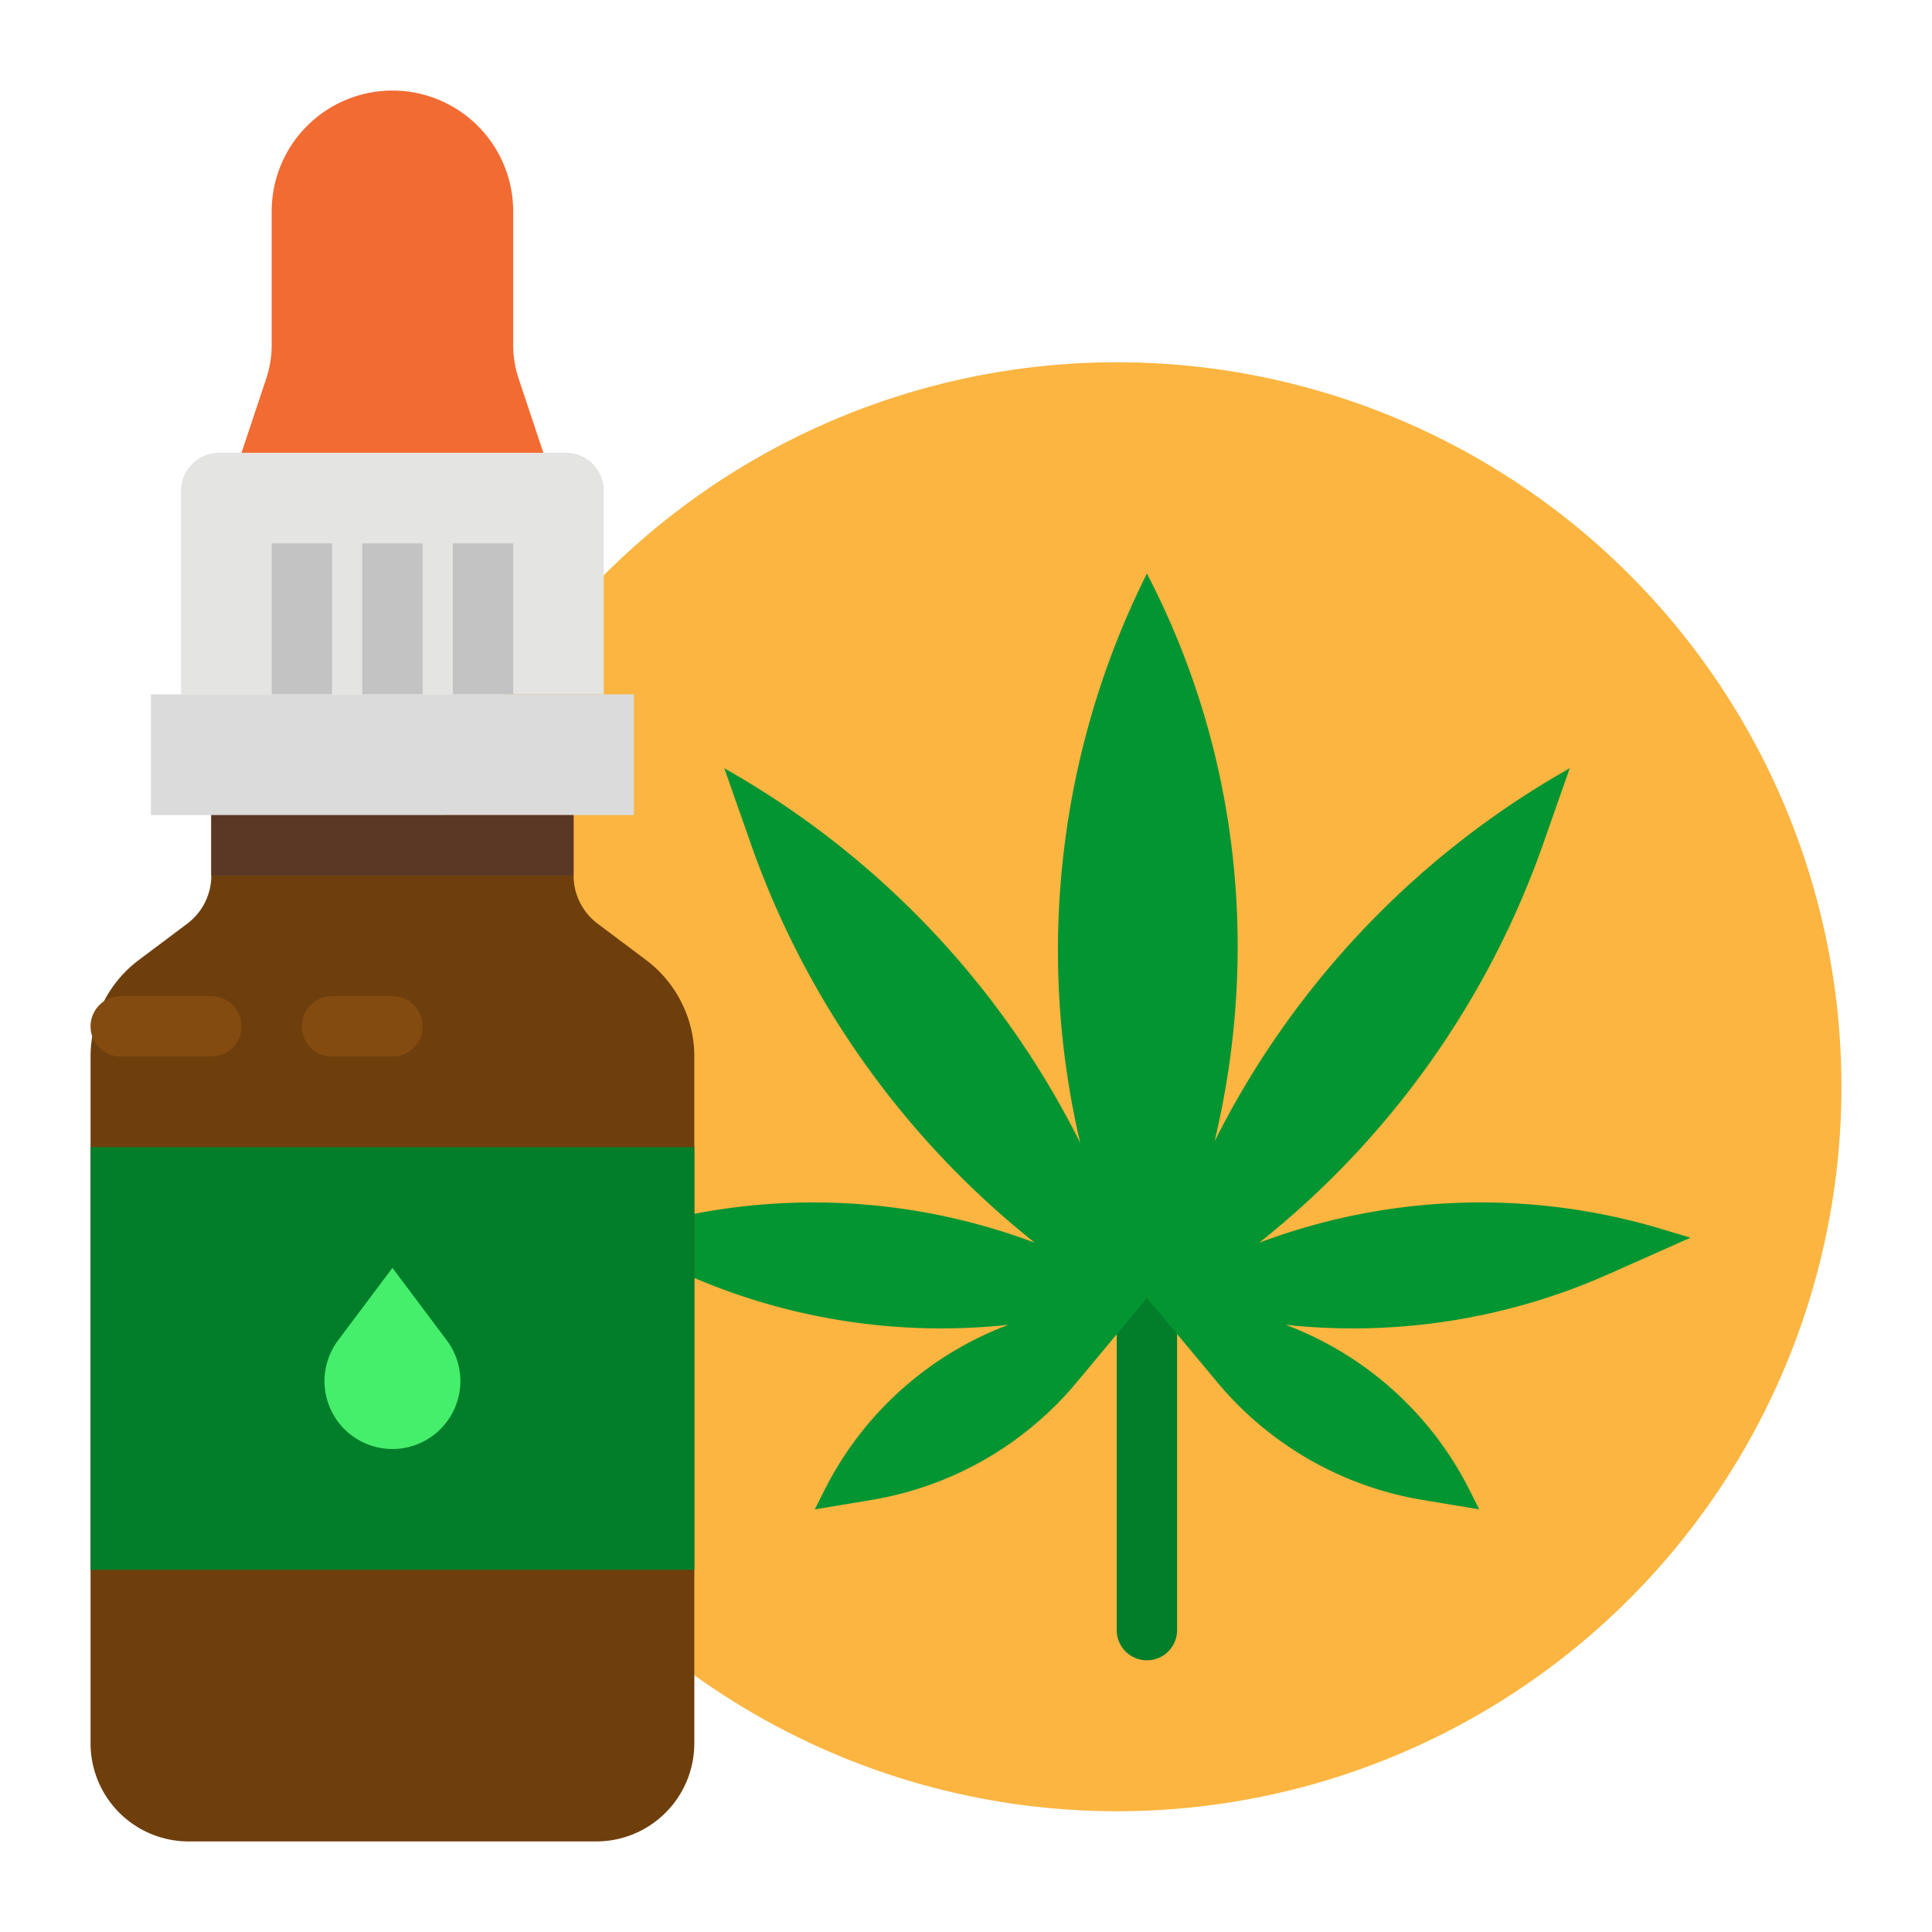
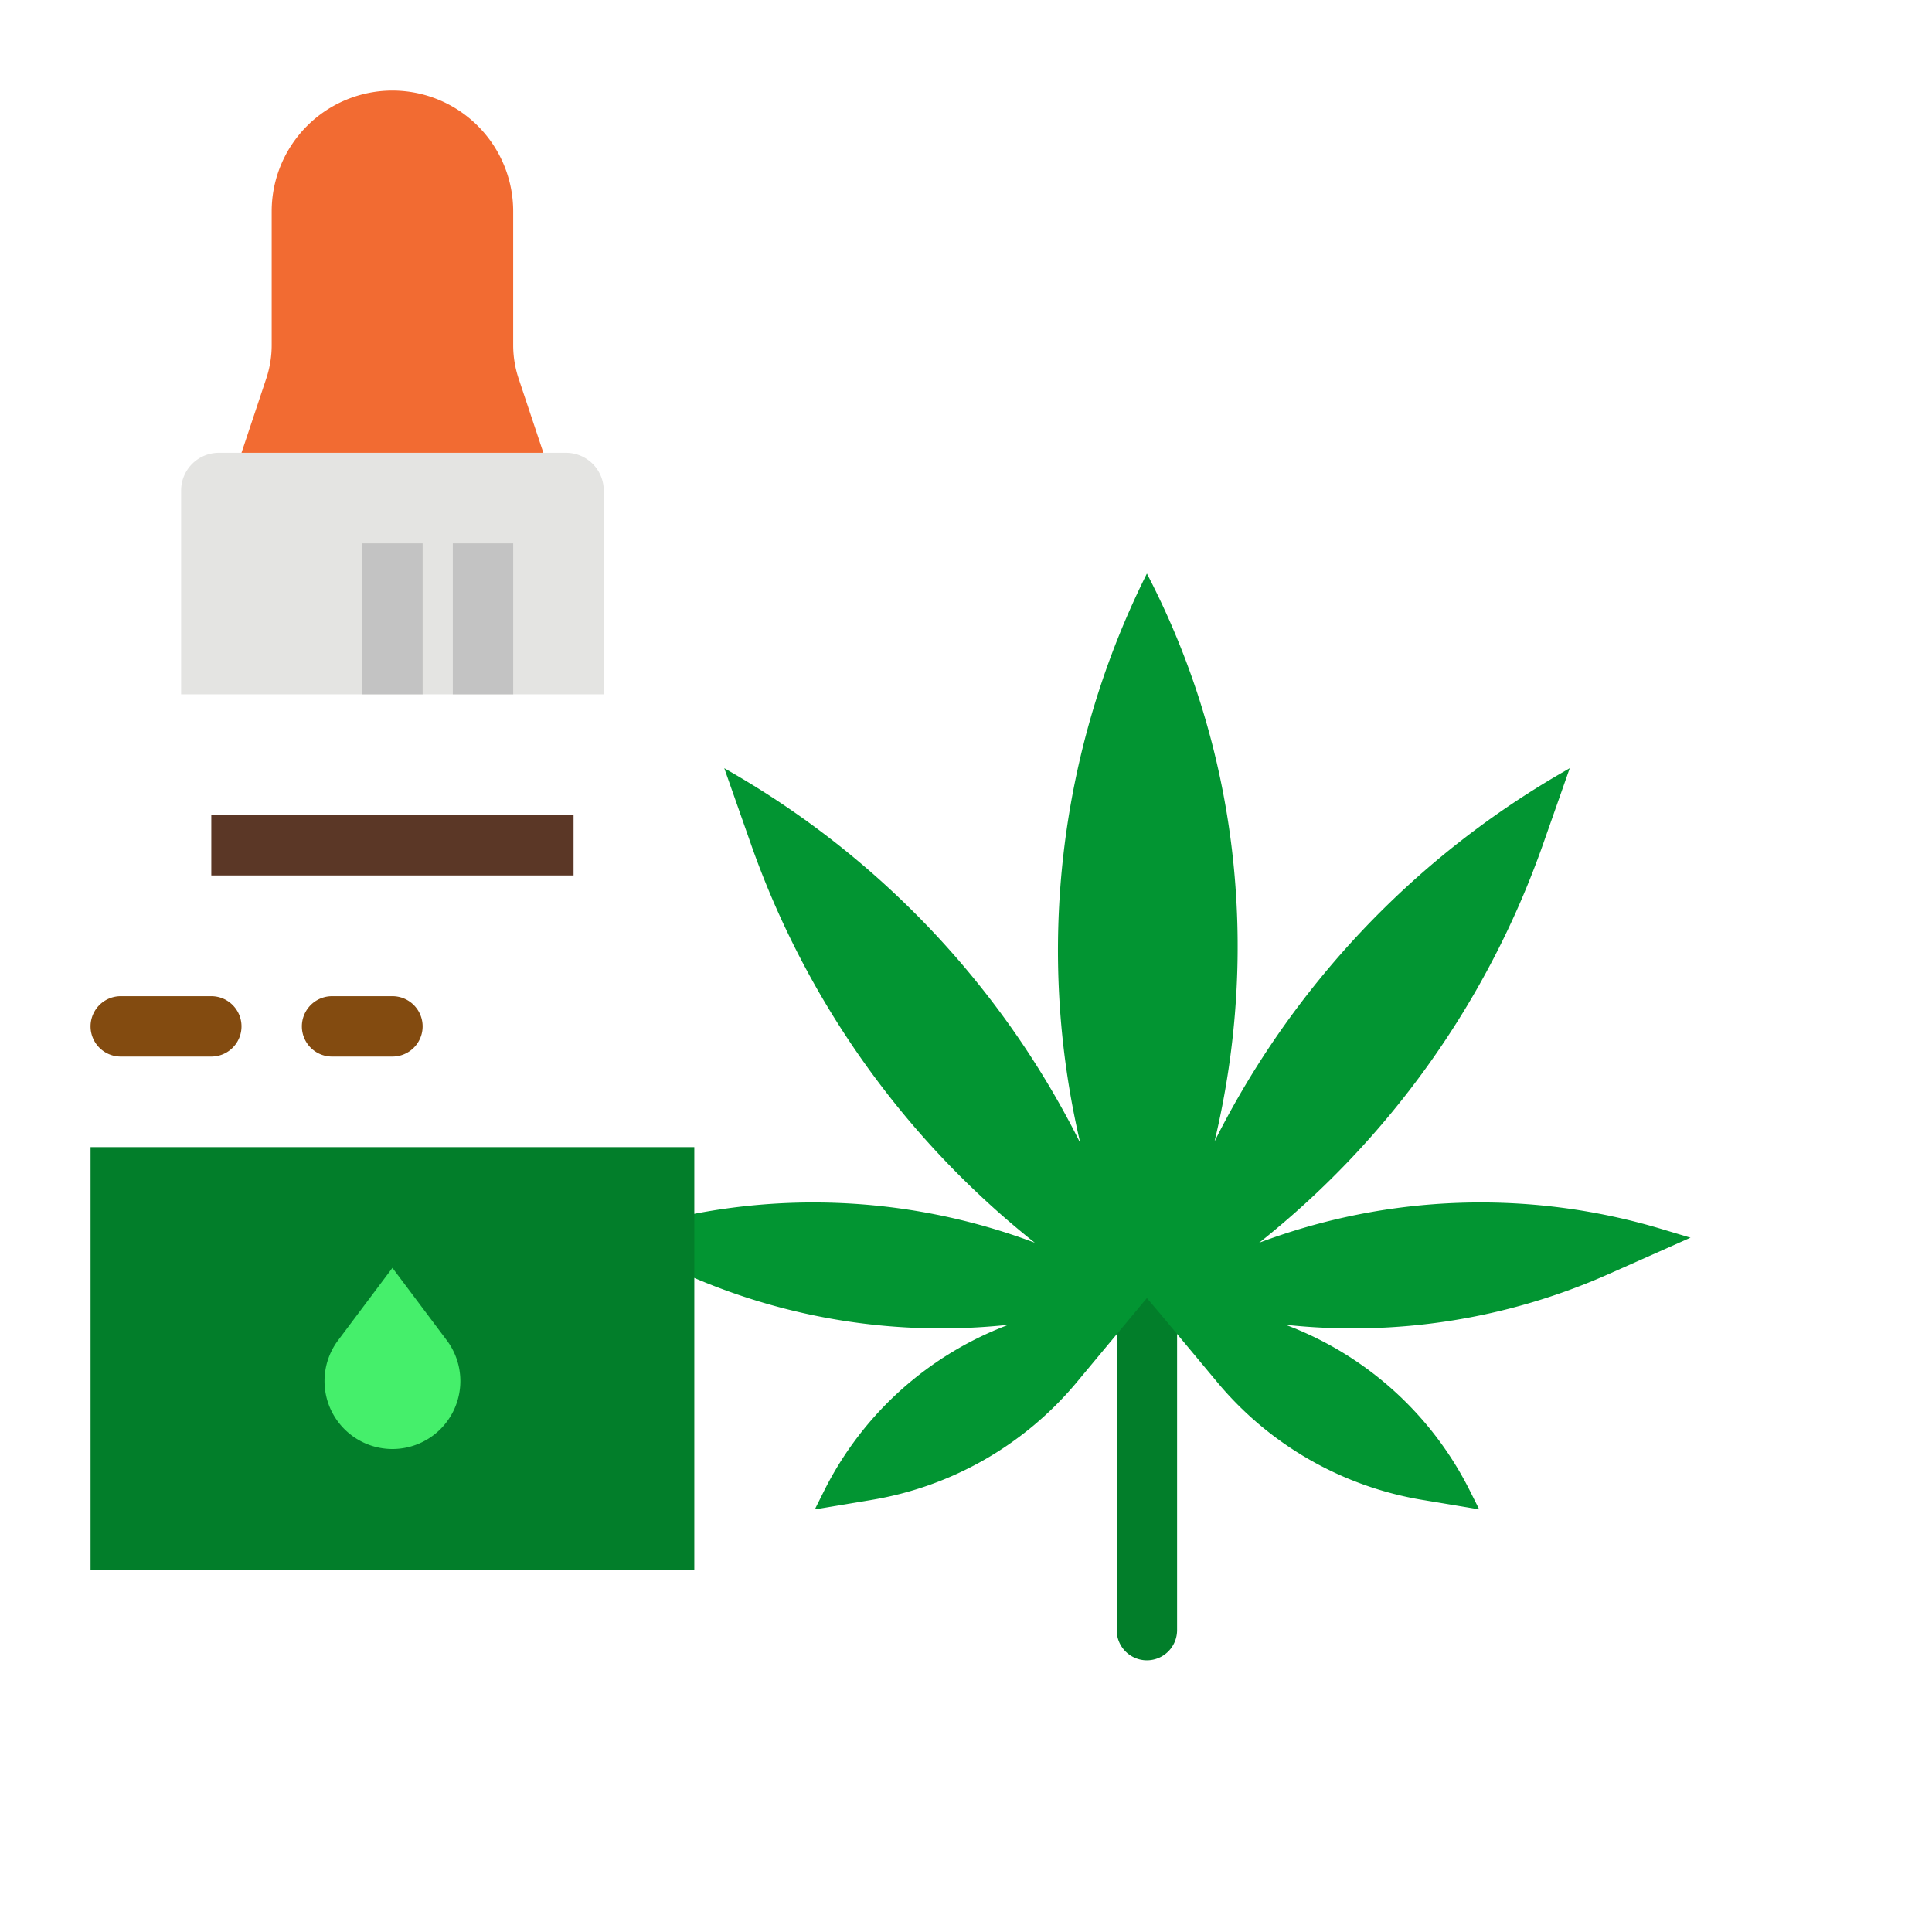
<svg xmlns="http://www.w3.org/2000/svg" viewBox="0 0 512 512" width="128px" height="128px">
-   <circle cx="296" cy="288" r="192" fill="#fbb540" />
  <path fill="#027e2a" d="M303.939,440a8,8,0,0,1-8-8V344a8,8,0,0,1,16,0v88A8,8,0,0,1,303.939,440Z" />
  <path fill="#029532" d="M426.233,337.674,448,328l-7.711-2.313a166.737,166.737,0,0,0-106.584,3.644,234.079,234.079,0,0,0,75.244-105.687L416,203.576l-2.417,1.4a234.067,234.067,0,0,0-91.713,97.5C334.077,251.406,328,198.21,303.939,152h0a223.316,223.316,0,0,0-17.655,150.914,234.062,234.062,0,0,0-91.928-97.935l-2.417-1.4,7.051,20.068a234.074,234.074,0,0,0,75.244,105.687,166.737,166.737,0,0,0-106.584-3.644L159.939,328l21.767,9.674a166.729,166.729,0,0,0,85.548,13.408,89.963,89.963,0,0,0-48.848,43.983L215.939,400,231,397.49a89.96,89.96,0,0,0,54.323-31.147L300.437,348.2l3.5-4.2,3.563,4.2,15.118,18.141a89.96,89.96,0,0,0,54.323,31.147L392,400l-2.467-4.935a89.963,89.963,0,0,0-48.848-43.983A166.729,166.729,0,0,0,426.233,337.674Z" />
-   <path fill="#6e3f0d" d="M152,216v16a16,16,0,0,0,6.4,12.8l12.8,9.6A32,32,0,0,1,184,280V462a26,26,0,0,1-26,26H50a26,26,0,0,1-26-26V280a32,32,0,0,1,12.8-25.6l12.8-9.6A16,16,0,0,0,56,232V216Z" />
  <rect width="160" height="112" x="24" y="304" fill="#027e2a" />
  <path fill="#e4e4e2" d="M58,120h92a10,10,0,0,1,10,10v54a0,0,0,0,1,0,0H48a0,0,0,0,1,0,0V130A10,10,0,0,1,58,120Z" />
  <path fill="#f26b32" d="M144,120H64l6.563-19.689A27.993,27.993,0,0,0,72,91.456V56a32,32,0,0,1,32-32h0a32,32,0,0,1,32,32V91.456a27.993,27.993,0,0,0,1.437,8.855Z" />
-   <rect width="128" height="32" x="40" y="184" fill="#dbdbdb" />
  <path fill="#834b10" d="M56,280H32a8,8,0,0,1,0-16H56a8,8,0,0,1,0,16Z" />
  <path fill="#834b10" d="M104,280H88a8,8,0,0,1,0-16h16a8,8,0,0,1,0,16Z" />
  <path fill="#45ef6b" d="M104,336,89.6,355.2A18,18,0,0,0,86,366h0a18,18,0,0,0,18,18h0a18,18,0,0,0,18-18h0a18,18,0,0,0-3.6-10.8Z" />
-   <rect width="16" height="40" x="72" y="144" fill="#c3c3c3" />
  <rect width="16" height="40" x="96" y="144" fill="#c3c3c3" />
  <rect width="16" height="40" x="120" y="144" fill="#c3c3c3" />
  <rect width="96" height="16" x="56" y="216" fill="#5b3726" />
</svg>